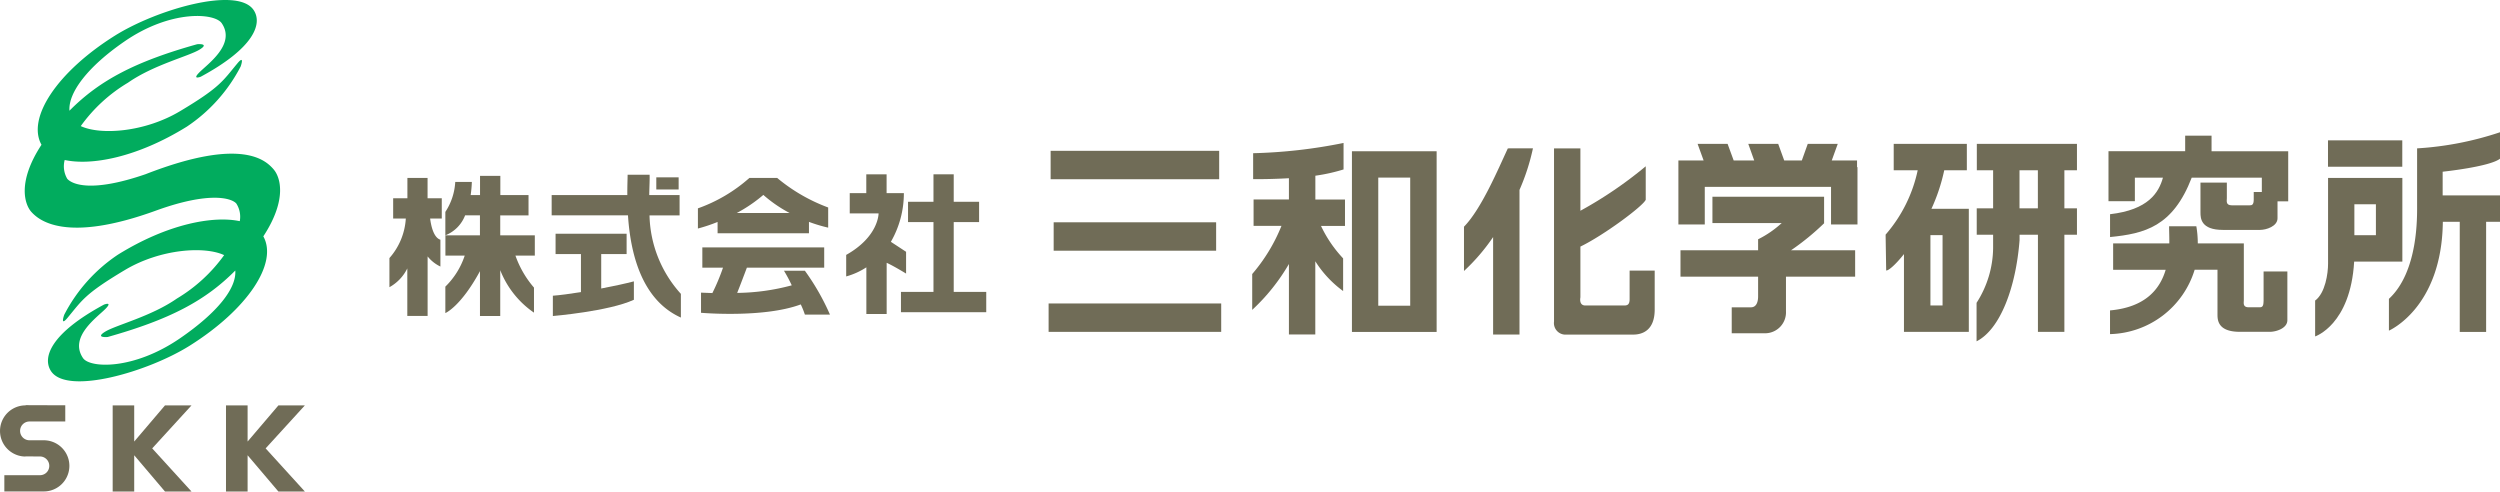
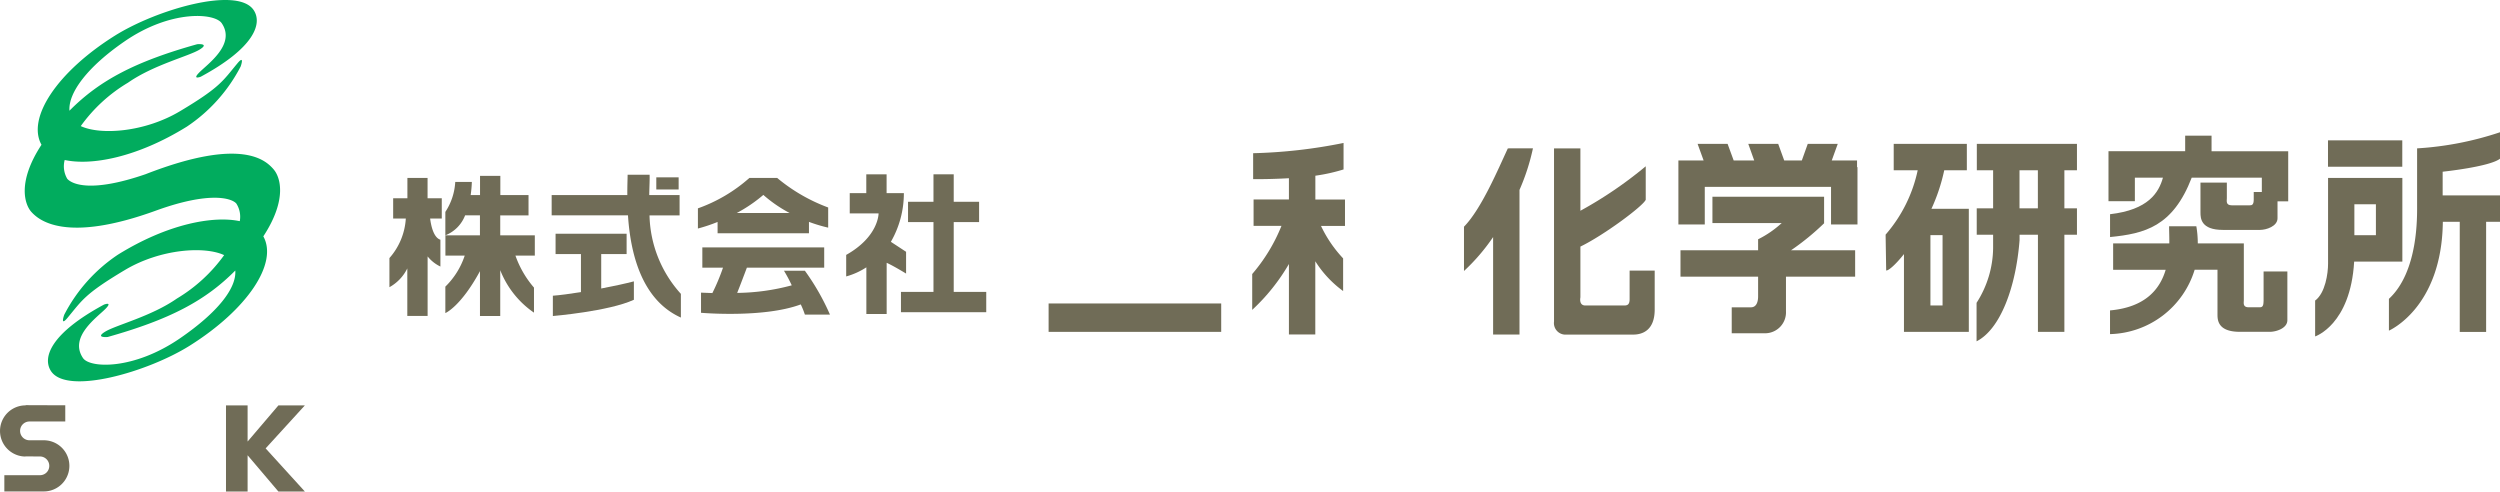
<svg xmlns="http://www.w3.org/2000/svg" width="213.609" height="41.997" viewBox="0 0 213.609 41.997">
  <g data-name="グループ 431">
    <g data-name="グループ 253" fill="#706c57">
-       <path data-name="パス 133" d="M16.364 34.637h-2.266l-2.631 3.09v-3.09h-1.84v7.361h1.84v-3.1l2.631 3.1h2.266l-3.359-3.687z" />
      <path data-name="パス 134" d="M26.05 34.637h-2.26l-2.634 3.09v-3.09H19.31v7.361h1.846v-3.1l2.631 3.1h2.263l-3.353-3.687z" />
      <path data-name="パス 135" d="M3.742 37.619a2.186 2.186 0 110 4.372H.371v-1.389H3.41a.792.792 0 00.8-.8.8.8 0 00-.8-.8l-1.266-.006.043.012a2.186 2.186 0 110-4.372v-.018l3.39.012v1.383H2.52a.803.803 0 000 1.606h1.222z" />
    </g>
    <g data-name="グループ 429">
      <path data-name="パス 136" d="M23.374 14.462c-.618-.685-2.575-2.834-10.93.42-4.656 1.606-6.28.858-6.694.4a2.1 2.1 0 01-.222-1.612c2.291.5 6.194-.216 10.442-2.853a13.783 13.783 0 004.594-5.138s.377-1.056-.284-.259c-1.26 1.513-1.464 2.032-4.9 4.082-3.014 1.8-6.793 2.063-8.479 1.272a13.383 13.383 0 014.039-3.711c2.174-1.519 5.187-2.26 6.107-2.822s-.2-.463-.2-.463C11.554 5.261 8.502 6.866 5.935 9.46c-.111-1.525 1.519-3.73 4.706-5.922 3.952-2.723 7.707-2.439 8.306-1.55 1.235 1.822-1.26 3.514-1.951 4.236-.593.618.154.333.154.333 4.57-2.464 5.3-4.539 4.52-5.7-1.389-2.056-8.275-.049-11.838 2.18-4.941 3.094-7.559 7.042-6.287 9.332-2.118 3.236-1.408 5.125-.871 5.731.618.685 2.89 2.736 10.733-.136 4.483-1.612 6.367-1.044 6.78-.58a2.08 2.08 0 01.3 1.513c-2.291-.482-6.181.241-10.405 2.859a13.744 13.744 0 00-4.594 5.138s-.377 1.056.284.259c1.26-1.513 1.464-2.032 4.9-4.082 3.014-1.8 6.793-2.063 8.479-1.272a13.462 13.462 0 01-4.039 3.711c-2.174 1.519-5.187 2.26-6.114 2.822s.2.463.2.463c5.286-1.488 8.343-3.088 10.906-5.681.111 1.525-1.519 3.588-4.706 5.78-3.952 2.723-7.707 2.581-8.306 1.7-1.235-1.822 1.26-3.514 1.951-4.236.593-.618-.154-.333-.154-.333-4.57 2.464-5.3 4.539-4.52 5.7 1.389 2.056 8.275.049 11.838-2.186 4.946-3.106 7.565-7.052 6.293-9.343 2.118-3.236 1.408-5.132.871-5.731z" fill="#01ac5e" />
      <g data-name="グループ 254" fill="#706c57">
        <path data-name="パス 137" d="M36.545 15.203H34.81v1.735h-1.217v1.735h1.081a5.6 5.6 0 01-1.4 3.378v2.489a3.7 3.7 0 001.528-1.606v4.063h1.735v-5.088a3.1 3.1 0 001.093.865v-2.291c-.587-.185-.8-1.2-.877-1.809h.994v-1.736h-1.214v-1.735z" />
        <path data-name="パス 138" d="M42.751 18.402h2.408v-1.735h-2.408v-1.643h-1.735v1.643h-.8a9.765 9.765 0 00.1-1.124h-1.418a5.161 5.161 0 01-.846 2.563v2a2.969 2.969 0 001.69-1.71h1.266v1.711h-2.95v1.735h1.649a6.6 6.6 0 01-1.655 2.649v2.26s1.3-.531 2.958-3.582v3.829h1.732v-3.915a7.881 7.881 0 002.884 3.631v-2.14a8.454 8.454 0 01-1.584-2.732h1.655v-1.736h-2.955v-1.71z" />
        <path data-name="パス 139" d="M58.066 18.402v-1.736h-2.593c.012-.723.049-1.322.031-1.735h-1.878c0 .333-.031.945-.025 1.735h-6.465v1.735h6.521c.2 3.088 1.093 7.194 4.52 8.732v-2.025a10.307 10.307 0 01-2.68-6.706h2.563z" />
        <path data-name="長方形 630" d="M56.077 15.153h1.908v1.037h-1.908z" />
        <path data-name="パス 140" d="M51.372 21.71h2.168v-1.74h-6.07v1.74h2.168v3.248c-.932.148-1.8.266-2.4.309v1.735s4.78-.4 6.923-1.389V24.04c-.7.185-1.723.408-2.791.611V21.71z" />
        <path data-name="パス 141" d="M61.314 19.933h7.806v-.976a12.851 12.851 0 001.643.494v-1.722a14.876 14.876 0 01-4.36-2.526h-2.371a13.344 13.344 0 01-4.4 2.6v1.723a13.62 13.62 0 001.68-.562zm3.909-3.279a11.479 11.479 0 002.242 1.544h-4.509a12.5 12.5 0 002.266-1.544z" />
        <path data-name="パス 142" d="M66.977 23.119a12.5 12.5 0 01.673 1.26 18.593 18.593 0 01-4.662.648c.278-.7.6-1.55.827-2.155h6.608v-1.735H60.01v1.735h1.766a17.886 17.886 0 01-.908 2.168c-.593-.019-.97-.037-.97-.037v1.723s5.342.469 8.522-.716a7.141 7.141 0 01.352.871h2.143a20.076 20.076 0 00-2.143-3.748h-1.8z" />
        <path data-name="パス 143" d="M77.419 23.385v-1.871l-1.3-.852A8.307 8.307 0 0077.23 16.5h-1.476v-1.606h-1.735V16.5h-1.414v1.735h2.464s.025 1.976-2.767 3.545v1.84a6.165 6.165 0 001.723-.778v3.989h1.735v-4.377c.655.3 1.667.926 1.667.926z" />
        <path data-name="パス 144" d="M81.489 24.941v-5.965h2.168v-1.735h-2.168v-2.347H79.76v2.347h-2.174v1.735h2.174v5.965h-2.779v1.735h7.287v-1.735z" />
-         <path data-name="長方形 631" d="M90.029 18.994h13.882v2.427H90.029z" />
-         <path data-name="長方形 632" d="M89.77 12.887h14.401v2.427H89.77z" />
        <path data-name="長方形 633" d="M89.597 25.929h14.747v2.427H89.597z" />
        <path data-name="パス 145" d="M112.384 15.014a15.165 15.165 0 002.414-.537v-2.263a43.939 43.939 0 01-7.725.877v2.217a51.13 51.13 0 003.057-.08v1.816h-3.02v2.254h2.384a14.73 14.73 0 01-2.501 4.116v3.063a16.906 16.906 0 003.137-3.921v6.021h2.254v-6.254a9.259 9.259 0 002.377 2.544v-2.791a10.692 10.692 0 01-1.89-2.773h2.05v-2.254h-2.532v-2.044z" />
-         <path data-name="パス 146" d="M115.514 28.362h7.237V12.924h-7.237zm2.25-13.188h2.73v10.947h-2.73z" />
        <path data-name="パス 147" d="M128.836 12.677c-.84 1.8-2.254 5.163-3.748 6.694v3.785a16.842 16.842 0 002.489-2.9v8.33h2.254V16.227a18.348 18.348 0 001.149-3.551z" />
        <path data-name="パス 148" d="M139.24 25.565c0 .463-.191.537-.457.537h-3.328c-.574 0-.42-.692-.42-.692v-4.341c1.982-.957 5.348-3.452 5.582-4v-2.861a34.9 34.9 0 01-5.582 3.8v-5.331h-2.254v14.8a.988.988 0 001.068 1.112h5.7c.766 0 1.834-.346 1.834-2.143v-3.327h-2.143v2.445z" />
        <path data-name="パス 149" d="M158.673 13.708h-2.161l.512-1.414h-2.563l-.506 1.414h-1.507l-.512-1.414h-2.557l.506 1.414h-1.754l-.519-1.414h-2.563l.513 1.414h-2.154v5.471h2.254v-3.215h10.788v3.217h2.26v-4.9h-.037z" />
        <path data-name="パス 150" d="M155.857 19.062v-2.254h-9.541v2.254h5.916a8.68 8.68 0 01-2.013 1.383v.939h-6.632v2.254h6.632v1.7c0 .309-.074.92-.611.92h-1.643v2.217h2.912a1.788 1.788 0 001.723-1.871v-2.966h5.91v-2.254h-5.477a21.513 21.513 0 002.834-2.316z" />
        <path data-name="パス 151" d="M168.899 14.548h1.4v3.254h-1.4v2.254h1.4v1.149a8.8 8.8 0 01-1.414 4.669v3.29c2.032-1.031 3.365-4.625 3.674-8.645v-.463h1.569v8.3h2.26v-8.3h1.075v-2.254h-1.075v-3.254h1.075v-2.254h-8.556v2.254zm5.224 3.254h-1.569v-3.254h1.569z" />
        <path data-name="パス 152" d="M166.133 14.548h1.921v-2.254h-6.249v2.254h2.05a12.242 12.242 0 01-2.742 5.5l.049 3.063c.191.031.8-.494 1.519-1.4v6.645h5.542V17.839h-3.193a15.716 15.716 0 001.093-3.291zm-.154 11.554h-1.037v-6.009h1.037z" />
        <path data-name="パス 153" d="M188.963 12.918V11.59h-2.254v1.328h-6.552v4.273h2.254v-2.013h2.4c-.358 1.278-1.241 2.748-4.52 3.125v1.951c2.952-.29 5.366-.883 6.978-5.076h5.99v1.229h-.692v.636c0 .463-.154.5-.346.5h-1.525c-.537 0-.426-.383-.426-.611V15.6h-2.254v2.55c0 .5.037 1.494 1.914 1.494h3.174c.537 0 1.495-.309 1.495-.994V17.2h.914v-4.276h-6.546z" />
        <path data-name="パス 154" d="M193.403 25.762c0 .457-.154.494-.346.494h-.91c-.537 0-.426-.383-.426-.611v-4.847h-3.934a8.778 8.778 0 00-.124-1.464h-2.328c0 .364.025.883.019 1.464h-4.8v2.254h4.489c-.488 1.649-1.723 3.2-4.755 3.471v2.025a7.763 7.763 0 007.231-5.5h1.951v3.816c0 .494.037 1.488 1.914 1.488h2.563c.537 0 1.494-.3 1.494-.994v-4.164h-2.032v2.563z" />
        <path data-name="長方形 634" d="M198.912 11.992h6.348v2.254h-6.348z" />
        <path data-name="パス 155" d="M205.266 22.354v-7.151h-6.348v7.342c0 .8-.229 2.489-1.105 3.137v3.063s3.02-.988 3.335-6.391h4.125zm-4.1-4.9h1.84v2.643h-1.84v-2.64z" />
        <path data-name="パス 156" d="M213.609 13.554V11.3a27.4 27.4 0 01-7.083 1.377V17.5c0 .957.117 5.7-2.408 8.034v2.717s4.527-1.939 4.607-9.3h1.445v9.411h2.254v-9.411h1.186v-2.254h-4.9v-2.025s4.02-.42 4.9-1.112z" />
      </g>
    </g>
  </g>
</svg>